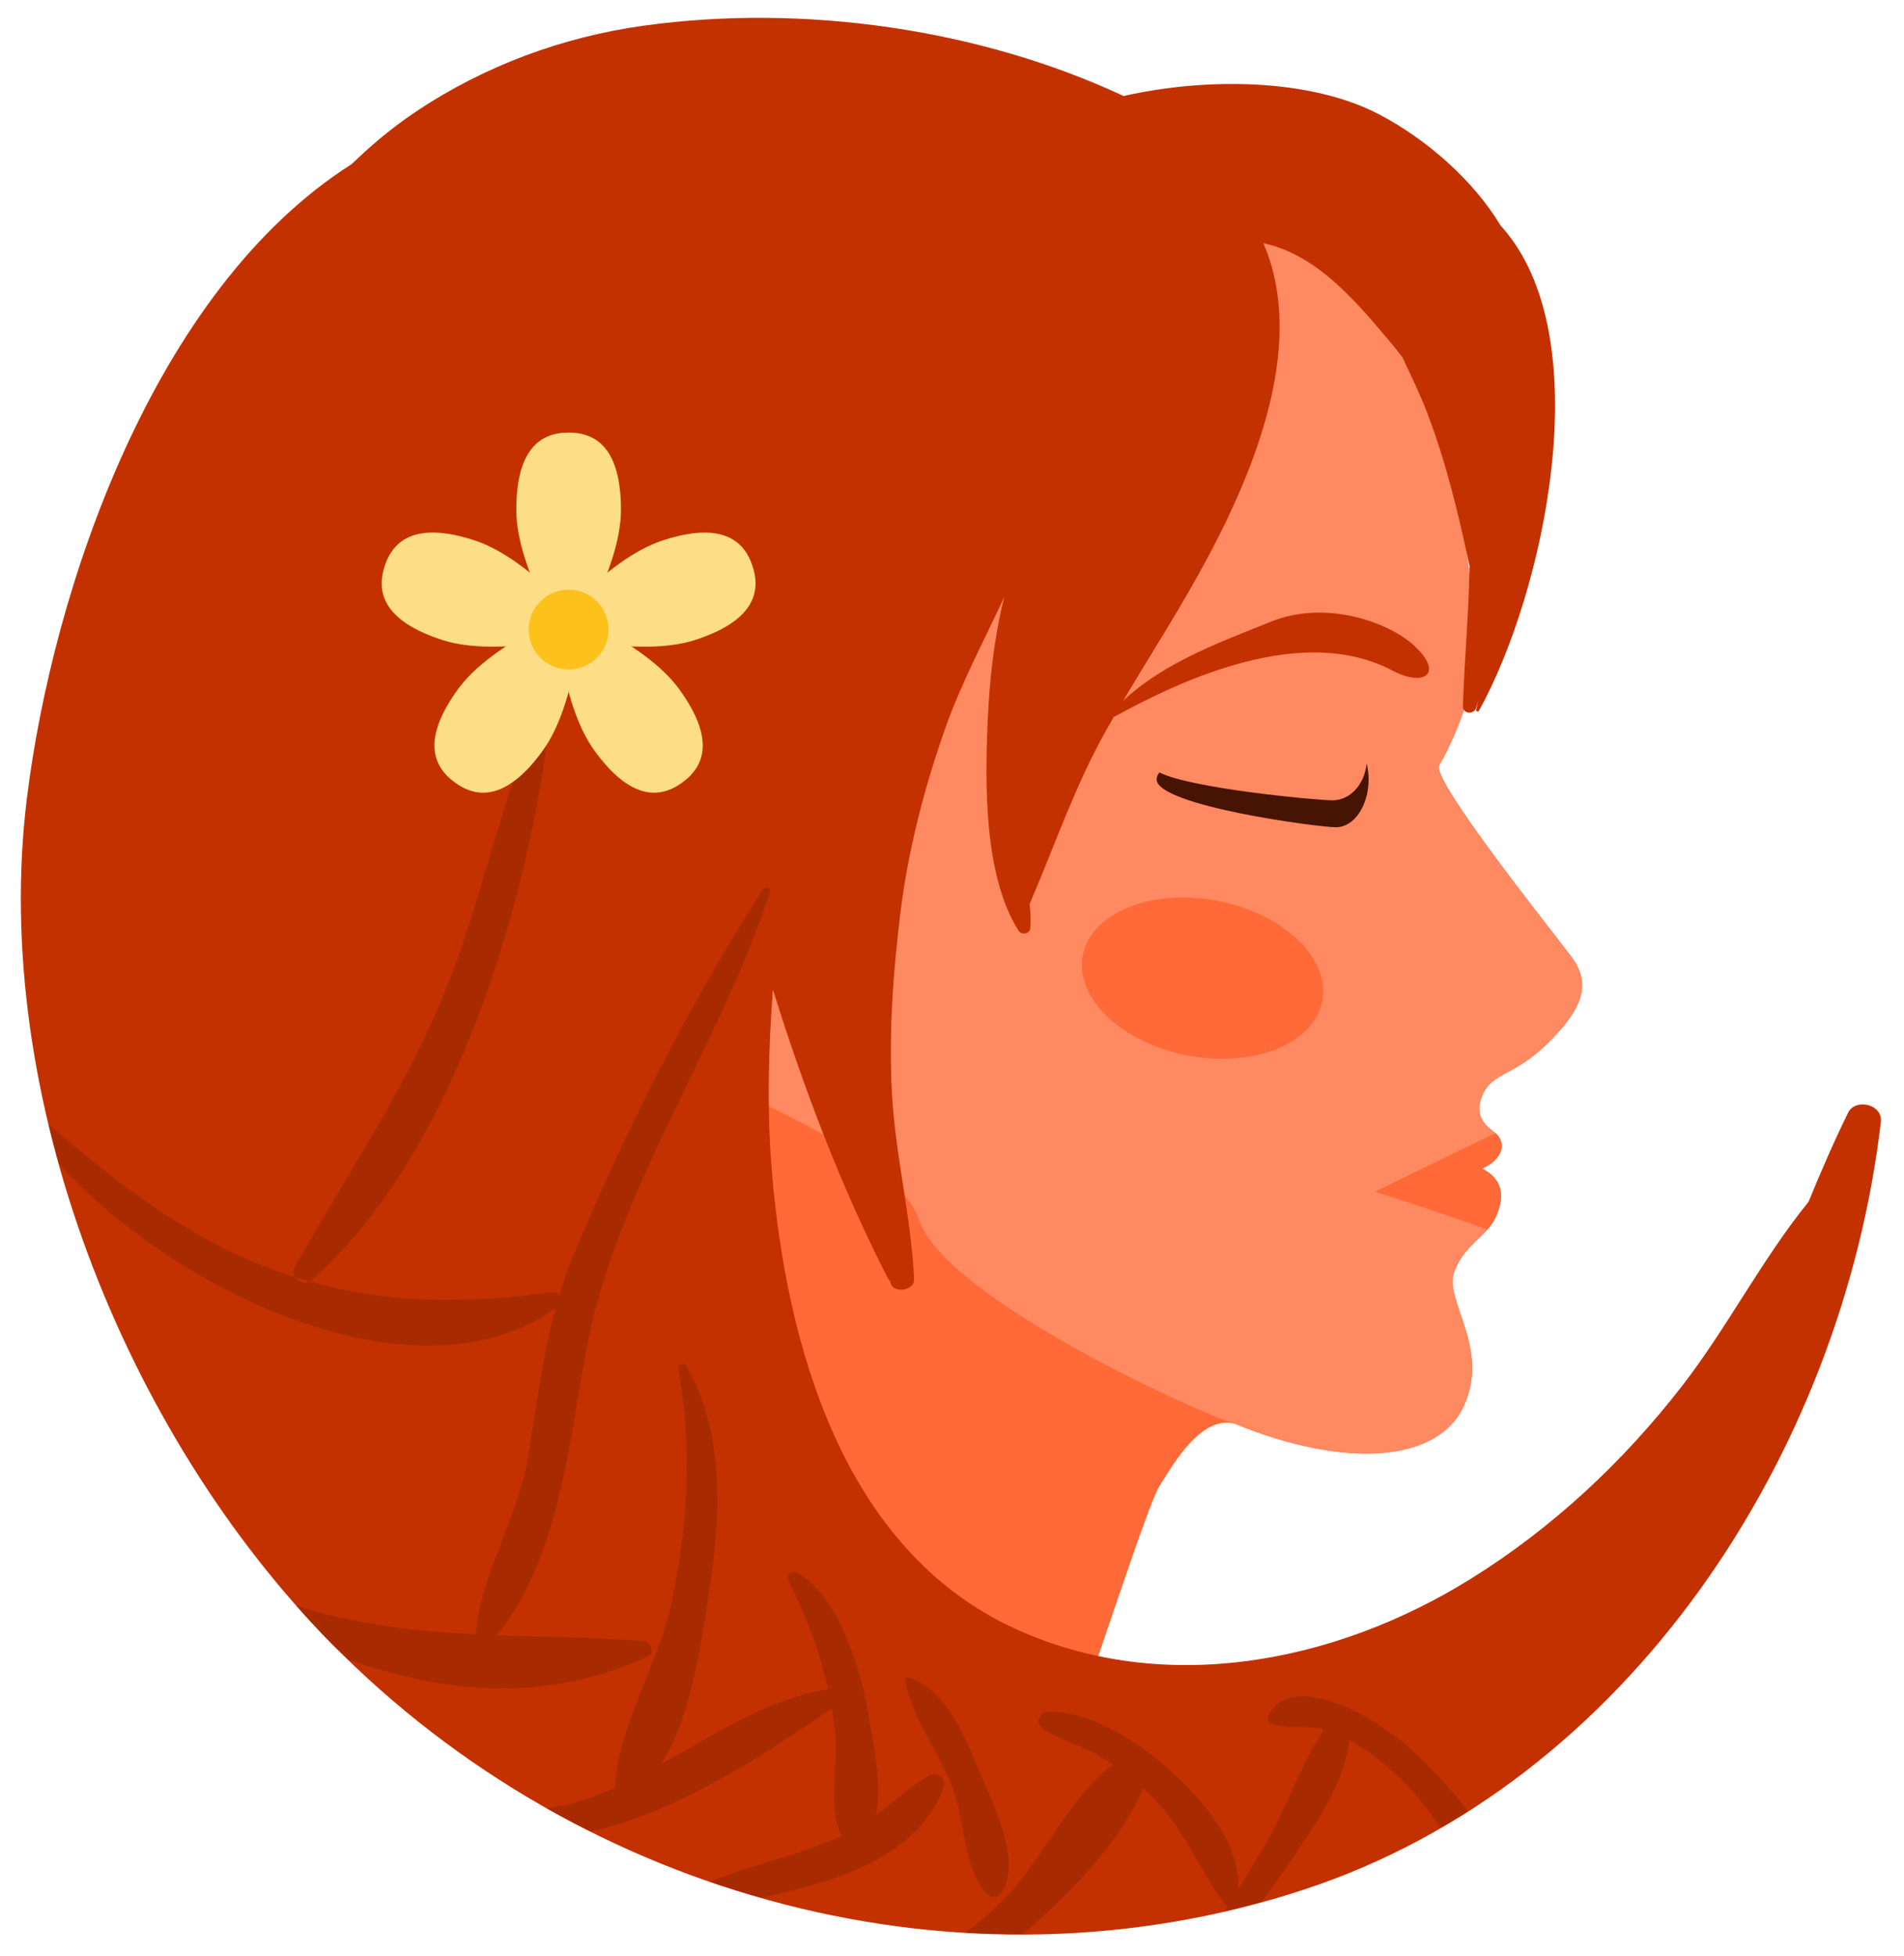
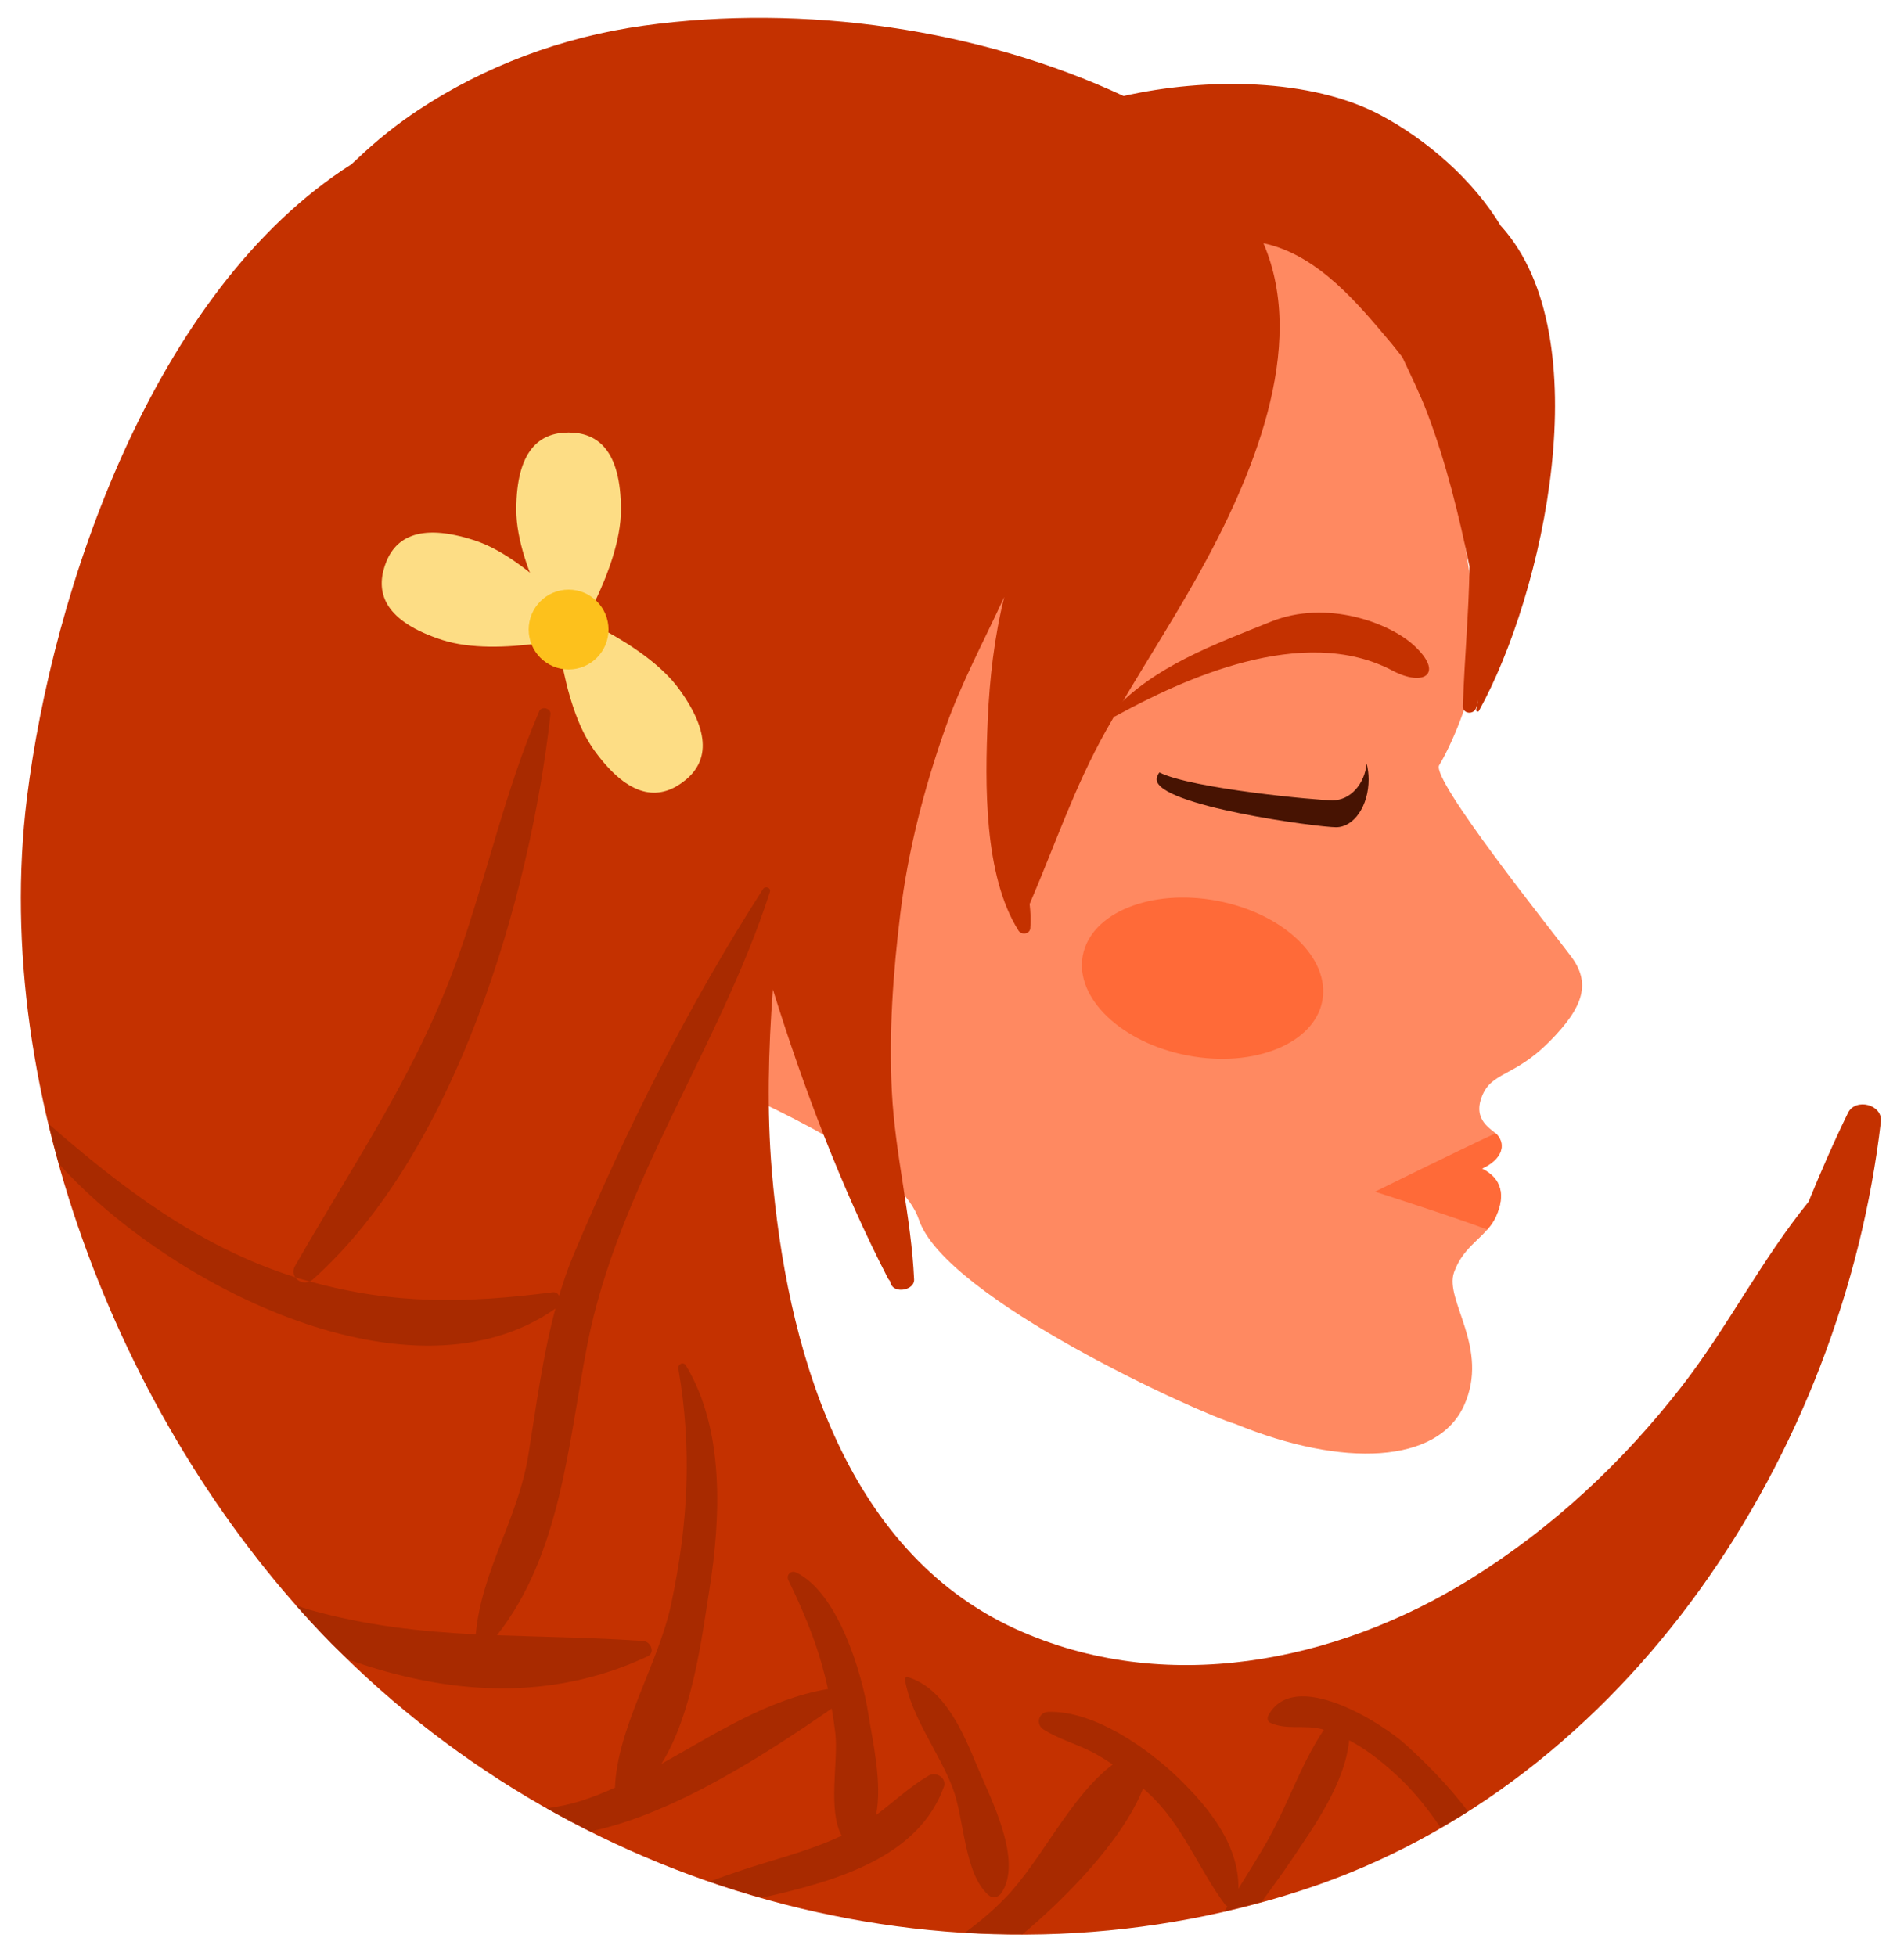
<svg xmlns="http://www.w3.org/2000/svg" width="74" height="76" viewBox="0 0 74 76" fill="none">
-   <path d="M55.935 15.468C55.935 15.468 57.572 23.703 57.376 25.577C57.206 27.176 56.366 29.032 55.935 29.737C55.601 30.283 60.289 36.135 61.056 37.16C61.824 38.183 61.589 39.102 60.216 40.482C58.845 41.863 57.984 41.639 57.599 42.599C57.216 43.558 57.995 43.88 58.191 44.102C58.527 44.486 58.396 45.046 57.599 45.415C58.367 45.799 58.513 46.444 58.144 47.27C57.773 48.096 56.896 48.358 56.511 49.447C56.126 50.533 57.919 52.389 56.896 54.63C55.873 56.869 52.224 57.062 48.001 55.333C46.656 54.95 45.505 57.062 45.057 57.765C44.609 58.469 42.562 64.869 41.154 68.773C39.746 69.541 24.13 71.962 18.244 64.128C19.493 59.487 21.861 48.359 21.494 45.16C21.125 41.96 20.289 39.599 18.916 37.708C17.542 35.817 8.398 16.01 24.232 7.293C40.066 -1.425 54.699 9.751 55.935 15.468Z" fill="#FF6A38" />
  <path d="M55.935 15.468C55.935 15.468 57.572 23.703 57.376 25.577C57.206 27.176 56.366 29.032 55.935 29.737C55.601 30.283 60.289 36.135 61.056 37.16C61.824 38.183 61.589 39.102 60.216 40.482C58.845 41.863 57.984 41.639 57.599 42.599C57.216 43.558 57.995 43.88 58.191 44.102C58.527 44.486 58.396 45.046 57.599 45.415C58.367 45.799 58.513 46.444 58.144 47.27C57.773 48.096 56.896 48.358 56.511 49.447C56.126 50.533 57.919 52.389 56.896 54.63C55.873 56.869 52.224 57.062 48.001 55.333C46.656 54.95 36.732 50.453 35.714 47.399C34.435 43.559 20.288 39.598 18.915 37.707C17.541 35.816 8.397 16.009 24.231 7.292C40.066 -1.425 54.699 9.751 55.935 15.468Z" fill="#FF8961" />
  <path d="M54.943 25.073C53.992 24.203 51.555 23.287 49.395 24.159C47.212 25.041 44.833 25.888 43.21 27.681C43.14 27.76 43.252 27.885 43.341 27.837C45.925 26.42 50.628 24.212 54.126 26.063C55.359 26.714 56.144 26.171 54.943 25.073Z" fill="#C43100" />
  <path d="M53.115 29.67C53.039 30.474 52.478 31.102 51.791 31.102C51.203 31.102 46.303 30.649 45.06 30.018C44.997 30.105 44.953 30.193 44.953 30.284C44.953 31.313 51.224 32.148 51.925 32.148C52.624 32.148 53.192 31.313 53.192 30.284C53.191 30.067 53.162 29.863 53.115 29.67Z" fill="#471302" />
  <path d="M51.392 38.896C51.706 37.235 49.878 35.495 47.307 35.007C44.738 34.52 42.398 35.472 42.083 37.132C41.769 38.793 43.598 40.532 46.167 41.019C48.739 41.506 51.078 40.556 51.392 38.896Z" fill="#FF6A38" />
  <path d="M53.439 46.311C53.439 46.311 56.341 47.236 57.804 47.781C57.937 47.63 58.056 47.466 58.144 47.269C58.513 46.444 58.367 45.798 57.599 45.414C58.396 45.046 58.527 44.485 58.191 44.101C58.175 44.081 58.15 44.061 58.125 44.04C56.423 44.838 53.439 46.311 53.439 46.311Z" fill="#FF6A38" />
  <path d="M9.044 57.038C9.023 56.99 9 56.941 8.978 56.892C8.845 56.6 8.427 57.019 8.719 57.152L8.865 57.218C8.988 57.274 9.1 57.161 9.044 57.038Z" fill="#A82A00" />
  <path d="M71.824 43.247C71.267 44.384 70.767 45.54 70.289 46.705C68.48 48.933 67.129 51.597 65.373 53.862C63.078 56.821 60.342 59.375 57.164 61.354C51.902 64.63 45.242 65.936 39.468 63.301C32.735 60.229 30.556 52.213 29.998 45.51C29.803 43.166 29.863 40.804 30.039 38.452C31.203 42.197 32.701 46.174 34.514 49.684C34.532 49.718 34.556 49.747 34.582 49.77C34.598 49.811 34.61 49.855 34.626 49.895C34.774 50.287 35.546 50.135 35.527 49.724C35.418 47.282 34.786 44.873 34.662 42.416C34.544 40.11 34.711 37.799 34.992 35.5C35.292 33.047 35.914 30.641 36.746 28.28C37.36 26.542 38.254 24.885 39.03 23.198C38.643 24.763 38.461 26.365 38.389 27.981C38.282 30.438 38.229 34.019 39.585 36.166C39.698 36.347 40.024 36.302 40.042 36.079C40.069 35.762 40.052 35.447 40.017 35.132C40.993 32.866 41.753 30.591 42.982 28.398C44.128 26.347 45.442 24.373 46.582 22.32C48.615 18.662 50.852 13.51 49.103 9.452C51.257 9.906 52.835 11.875 54.092 13.363C54.237 13.537 54.367 13.71 54.504 13.881C54.846 14.613 55.201 15.336 55.473 16.054C56.207 17.988 56.694 19.992 57.114 22.014C57.089 23.803 56.917 25.579 56.856 27.44C56.844 27.747 57.282 27.785 57.37 27.51C57.405 27.406 57.427 27.3 57.458 27.196C57.429 27.325 57.403 27.451 57.372 27.58C57.358 27.643 57.446 27.685 57.479 27.625C59.995 23.089 62.208 13.097 58.358 8.807C58.352 8.8 58.344 8.797 58.339 8.792C57.253 6.981 55.441 5.423 53.653 4.472C50.944 3.031 46.877 3.006 43.67 3.731C38.095 1.13 31.263 0.134 25.018 0.997C21.845 1.436 18.825 2.573 16.234 4.292C15.445 4.815 14.628 5.461 13.868 6.189C13.795 6.251 13.727 6.323 13.655 6.386C5.952 11.284 2.046 22.924 1.046 31.014C-0.386 42.6 4.839 55.7 12.891 63.877C22.66 73.799 37.429 77.773 50.648 73.443C63.302 69.3 71.607 56.454 73.101 43.592C73.177 42.917 72.113 42.656 71.824 43.247Z" fill="#C43100" />
  <path d="M54.648 67.81C53.695 66.943 50.287 64.789 49.292 66.67C49.244 66.761 49.262 66.901 49.365 66.948C50.008 67.247 50.698 67.014 51.396 67.203C51.416 67.209 51.432 67.219 51.451 67.224C50.528 68.596 49.999 70.291 49.149 71.729C48.817 72.292 48.474 72.844 48.131 73.397C48.16 71.711 47.006 70.274 45.836 69.133C44.617 67.944 42.51 66.462 40.733 66.526C40.366 66.539 40.243 67.007 40.548 67.204C41.121 67.573 41.781 67.753 42.391 68.059C42.69 68.209 42.971 68.385 43.246 68.571C41.594 69.815 40.475 72.304 39.08 73.746C38.573 74.269 38.048 74.705 37.506 75.103C38.25 75.148 38.996 75.164 39.742 75.164C41.299 73.871 43.615 71.56 44.426 69.501C44.504 69.57 44.584 69.639 44.66 69.71C45.973 70.937 46.566 72.602 47.611 74.014C47.634 74.043 47.669 74.067 47.704 74.086C47.664 74.149 47.626 74.215 47.586 74.279C48.072 74.166 48.555 74.039 49.037 73.906C49.417 73.383 49.802 72.861 50.164 72.324C51.075 70.971 52.265 69.318 52.436 67.63C53.194 68.029 53.867 68.586 54.484 69.182C55.056 69.735 55.539 70.369 55.992 71.022C56.347 70.817 56.707 70.616 57.053 70.395C56.277 69.349 55.304 68.406 54.648 67.81Z" fill="#A82A00" />
  <path d="M27.578 73.119C28.248 73.351 28.926 73.557 29.607 73.75C32.681 73.07 35.712 72.115 36.684 69.44C36.806 69.104 36.387 68.833 36.107 68.996C35.355 69.432 34.738 70.023 34.046 70.539C34.31 69.304 33.889 67.534 33.752 66.627C33.507 65.01 32.562 61.883 30.941 61.109C30.74 61.013 30.544 61.206 30.642 61.408C31.372 62.912 31.859 64.164 32.179 65.637C29.837 66.034 27.81 67.377 25.706 68.546C26.917 66.617 27.28 63.614 27.573 61.768C28.012 58.995 28.169 55.562 26.658 53.064C26.559 52.901 26.335 53.014 26.366 53.188C26.905 56.319 26.747 59.219 26.086 62.337C25.599 64.632 23.984 67.154 23.902 69.471C23.492 69.655 23.076 69.822 22.649 69.962C22.182 70.115 21.715 70.211 21.25 70.272C21.809 70.588 22.377 70.887 22.949 71.172C26.211 70.488 29.803 68.142 32.325 66.396C32.376 66.694 32.422 67 32.462 67.321C32.599 68.428 32.155 70.302 32.711 71.339C31.783 71.777 30.781 72.075 29.811 72.368C29.031 72.602 28.296 72.853 27.578 73.119Z" fill="#A82A00" />
  <path d="M38.408 73.639C38.569 73.785 38.791 73.748 38.912 73.574C39.777 72.328 38.502 69.893 37.996 68.681C37.449 67.371 36.734 65.615 35.28 65.174C35.211 65.154 35.162 65.22 35.173 65.282C35.426 66.744 36.482 68.07 37.022 69.471C37.485 70.67 37.454 72.77 38.408 73.639Z" fill="#A82A00" />
  <path d="M25.167 64.37C25.48 64.224 25.294 63.795 25.005 63.773C23.044 63.633 21.173 63.62 19.316 63.547C21.8 60.394 22.082 56.09 22.828 52.253C24.023 46.109 28.006 40.618 29.923 34.663C29.975 34.5 29.743 34.415 29.656 34.55C26.756 39.073 24.387 43.791 22.297 48.75C22.076 49.275 21.894 49.814 21.731 50.358C21.682 50.271 21.605 50.204 21.473 50.22C18.116 50.651 15.284 50.706 12.036 49.797C11.824 49.894 11.586 49.808 11.473 49.635C7.784 48.482 4.752 46.179 1.889 43.677C2.013 44.197 2.149 44.716 2.293 45.233C6.668 50.074 16.067 54.733 21.588 50.852C21.086 52.715 20.84 54.662 20.534 56.549C20.132 59.036 18.711 61.039 18.491 63.514C16.371 63.407 14.254 63.183 12.023 62.556C11.848 62.507 11.679 62.442 11.507 62.388C11.958 62.9 12.417 63.398 12.889 63.876C13.101 64.091 13.327 64.288 13.544 64.497C17.353 65.842 21.333 66.164 25.167 64.37Z" fill="#A82A00" />
  <path d="M12.036 49.798C12.076 49.778 12.116 49.758 12.152 49.726C17.695 44.789 20.606 34.893 21.395 27.752C21.419 27.527 21.051 27.426 20.96 27.635C19.65 30.675 18.937 33.961 17.84 37.088C16.264 41.586 13.791 45.132 11.466 49.198C11.372 49.36 11.393 49.518 11.472 49.636C11.507 49.648 11.54 49.662 11.576 49.673C11.732 49.72 11.882 49.754 12.036 49.798Z" fill="#A82A00" />
  <path d="M24.134 19.816C24.134 17.491 23.223 16.809 22.1 16.809C20.976 16.809 20.066 17.491 20.066 19.816C20.066 22.141 22.1 25.229 22.1 25.229C22.1 25.229 24.134 22.141 24.134 19.816Z" fill="#FDDD85" />
  <path d="M18.439 20.998C16.226 20.28 15.296 20.935 14.949 22.004C14.602 23.073 14.969 24.149 17.181 24.868C19.392 25.587 22.957 24.606 22.957 24.606C22.957 24.606 20.65 21.716 18.439 20.998Z" fill="#FDDD85" />
-   <path d="M17.801 26.781C16.435 28.662 16.771 29.75 17.68 30.41C18.589 31.071 19.727 31.055 21.093 29.173C22.46 27.292 22.63 23.598 22.63 23.598C22.63 23.598 19.169 24.899 17.801 26.781Z" fill="#FDDD85" />
  <path d="M23.105 29.173C24.472 31.054 25.611 31.071 26.519 30.409C27.428 29.749 27.763 28.662 26.396 26.781C25.03 24.899 21.57 23.597 21.57 23.597C21.57 23.597 21.738 27.292 23.105 29.173Z" fill="#FDDD85" />
-   <path d="M27.019 24.87C29.23 24.15 29.598 23.073 29.25 22.004C28.903 20.936 27.973 20.281 25.761 21C23.55 21.718 21.241 24.607 21.241 24.607C21.241 24.607 24.807 25.586 27.019 24.87Z" fill="#FDDD85" />
  <path d="M23.651 24.465C23.651 23.608 22.957 22.914 22.1 22.914C21.243 22.914 20.548 23.607 20.548 24.465C20.548 25.321 21.243 26.016 22.1 26.016C22.957 26.016 23.651 25.322 23.651 24.465Z" fill="#FDC11C" />
</svg>